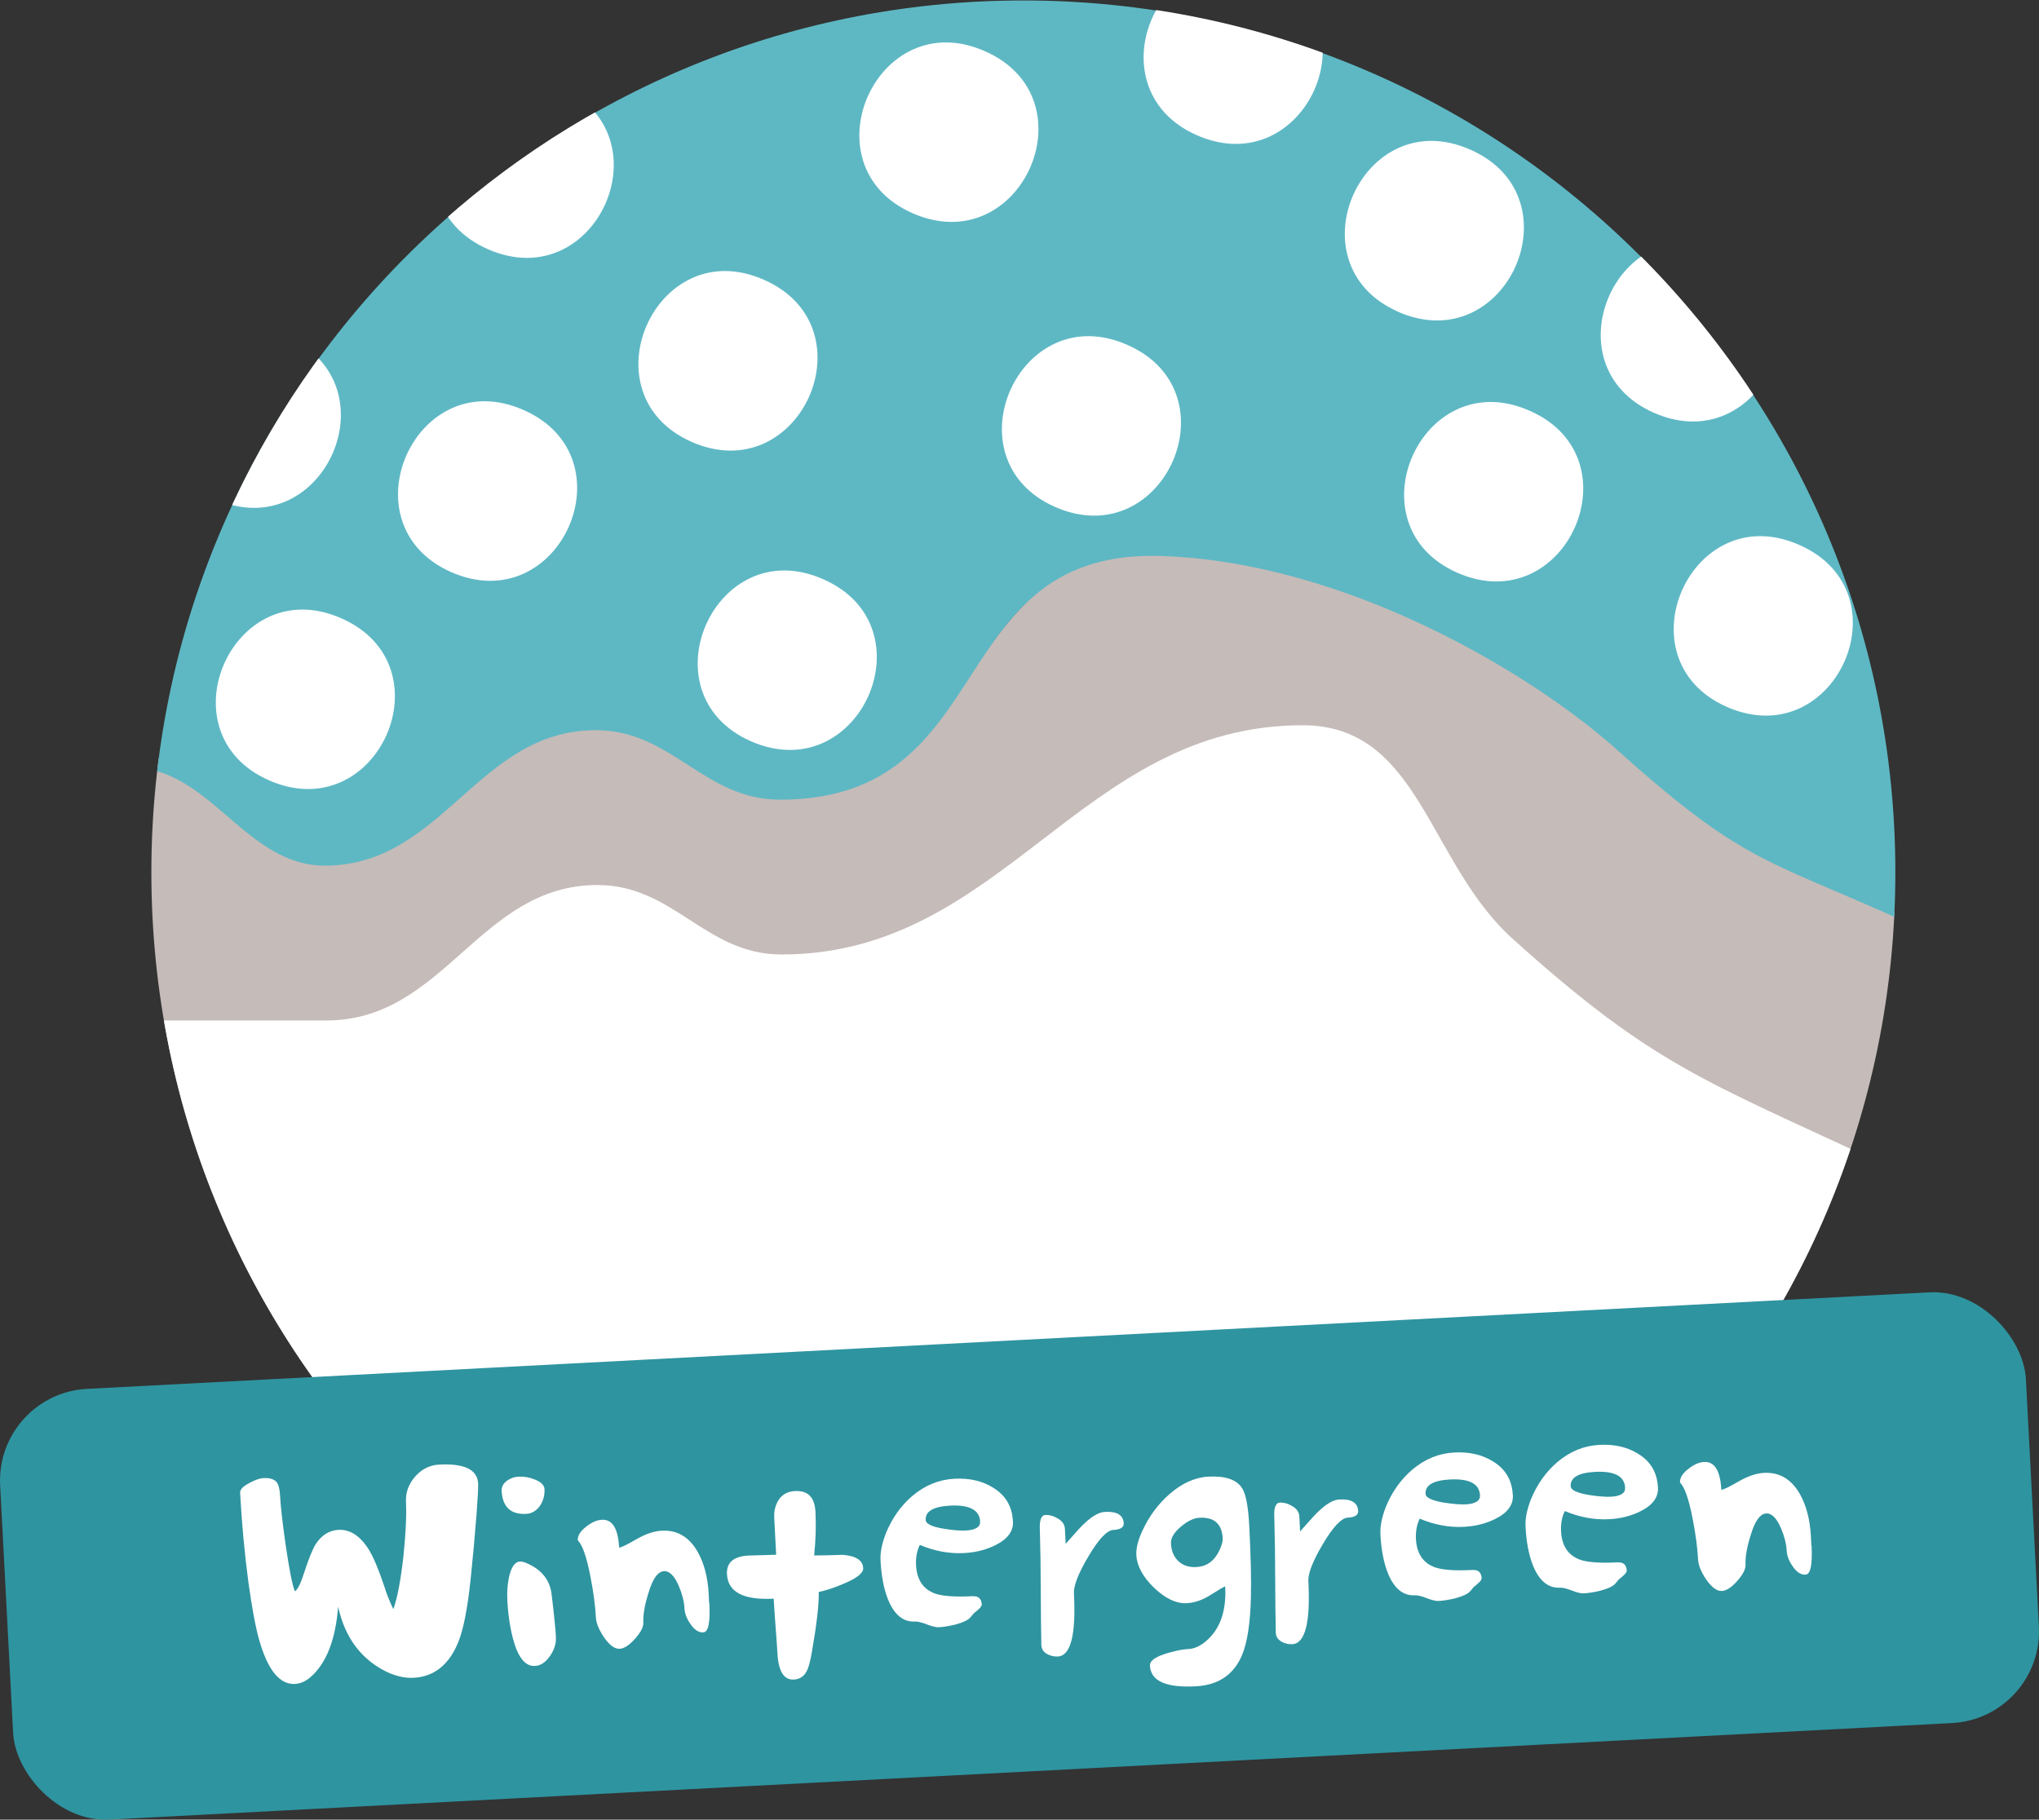
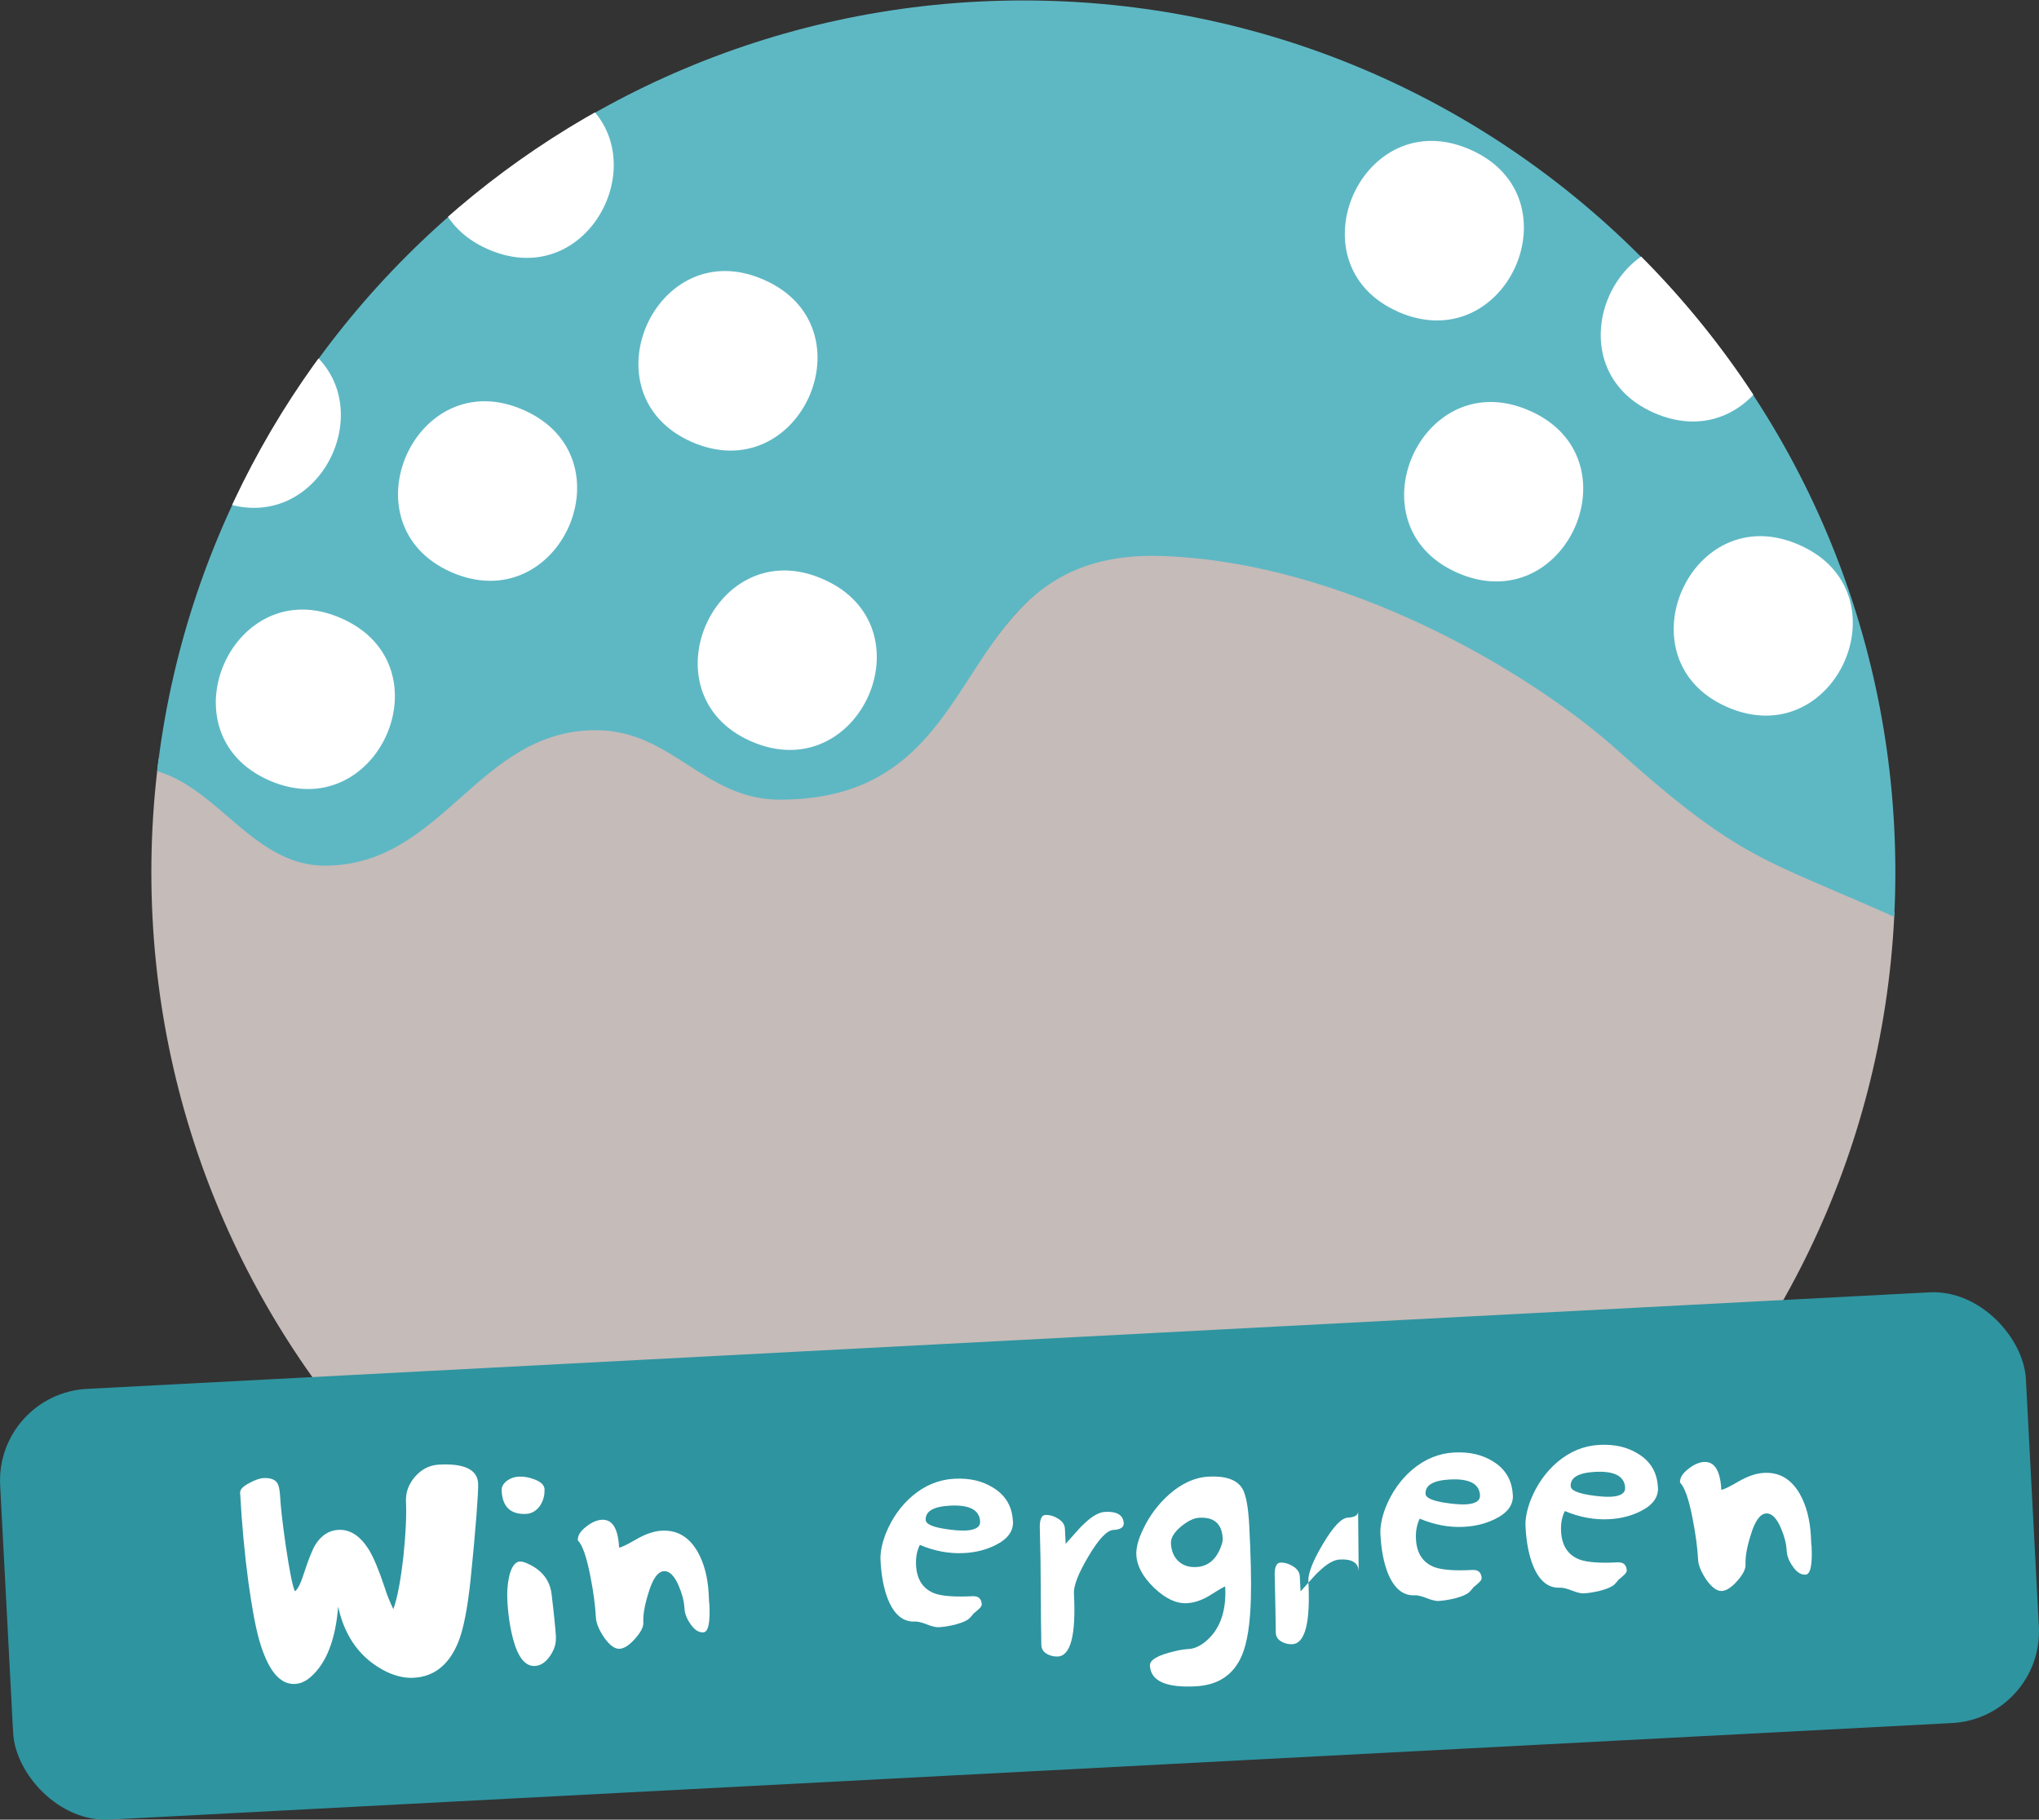
<svg xmlns="http://www.w3.org/2000/svg" viewBox="0 0 222.14 198.29" id="Layer_1">
  <rect x="0" y="0" width="222.14" height="198.29" fill="#333333" stroke="none" />
  <defs>
    <clipPath id="clippath">
      <path stroke-width="0" fill="none" d="m16.49,95.05c0,52.47,42.53,95,95,95s95-42.53,95-95S163.96.05,111.49.05C59.02.05,16.49,42.58,16.49,95.05" />
    </clipPath>
    <clipPath id="clippath-1">
      <path stroke-width="0" fill="none" d="m17.12,84.03c6.76,1.97,10.59,10.29,18.27,10.29,12.87,0,16.65-14.76,29.52-14.76,8.33,0,11.73,7.57,20.06,7.57,24.22,0,17.49-27.43,41.7-26.55,19.87.72,39.73,12.52,49.19,20.84,13.77,12.4,16.22,12.08,30.52,18.48.08-1.61.12-3.23.12-4.86C206.52,42.58,164,.02,111.53,0,63.29-.02,22.7,36.11,17.12,84.03" />
    </clipPath>
    <clipPath id="clippath-2">
-       <path stroke-width="0" fill="none" d="m16.49,95.05c0,52.47,42.53,95,95,95s95-42.53,95-95S163.96.05,111.49.05C59.02.05,16.49,42.58,16.49,95.05" />
-     </clipPath>
+       </clipPath>
  </defs>
  <g id="Group_1739">
    <g id="Group_1721">
      <g id="Group_1720">
        <g id="Group_1715">
          <g clip-path="url(#clippath)">
            <g id="Group_1714">
              <path stroke-width="0" fill-rule="evenodd" fill="#c5bbb8" d="m210.99,101.55c-6.94,48.15-48.79,92.26-98.86,92.26-54.93,0-83.62-33.61-98.64-83.05-.12-.38.54-28.2.73-28.6,8.71,0,12.61,11,21.32,11,12.87,0,16.65-14.76,29.52-14.76,8.33,0,11.73,7.57,20.06,7.57,24.22,0,17.28-25.76,43.01-26.83,12.86-.53,39,11.79,48.46,20.12,15.14,13.63,15.87,13.6,34.41,22.3" id="Path_2868" />
              <path stroke-width="0" fill-rule="evenodd" fill="#5eb8c4" d="m211,102.03c-18.54-8.71-20-6.97-35.14-20.6-9.46-8.33-29.32-20.12-49.19-20.84-24.21-.88-17.47,26.55-41.7,26.55-8.32,0-11.73-7.57-20.06-7.57-12.87,0-16.65,14.76-29.52,14.76-8.7,0-12.47-10.71-21.17-10.71C22.22,32.72,57.46-3.94,111.99-3.94s99.46,44.53,99.46,99.46h0c0,4.86.22,1.84-.45,6.51" id="Path_2869" />
            </g>
          </g>
        </g>
        <g id="Group_1717">
          <g clip-path="url(#clippath-1)">
            <g id="Group_1716">
              <path stroke-width="0" fill-rule="evenodd" fill="#fff" d="m75.34,48.15c11.86,5.22,19.67-12.49,7.89-17.66-11.79-5.23-19.6,12.48-7.89,17.66" id="Path_2871" />
-               <path stroke-width="0" fill-rule="evenodd" fill="#fff" d="m99.41,23.23c11.85,5.22,19.67-12.49,7.89-17.65-11.79-5.23-19.6,12.48-7.89,17.65" id="Path_2872" />
              <path stroke-width="0" fill-rule="evenodd" fill="#fff" d="m188.13,77.03c11.86,5.22,19.67-12.49,7.89-17.65-11.79-5.23-19.6,12.48-7.89,17.65" id="Path_2873" />
              <path stroke-width="0" fill-rule="evenodd" fill="#fff" d="m152.3,33.97c11.86,5.22,19.66-12.49,7.89-17.66-11.79-5.23-19.6,12.48-7.89,17.65" id="Path_2874" />
-               <path stroke-width="0" fill-rule="evenodd" fill="#fff" d="m114.94,55.24c11.86,5.22,19.66-12.49,7.89-17.65-11.79-5.24-19.6,12.48-7.89,17.65" id="Path_2875" />
              <path stroke-width="0" fill-rule="evenodd" fill="#fff" d="m81.8,80.77c11.85,5.22,19.67-12.49,7.89-17.65-11.79-5.23-19.6,12.48-7.89,17.65" id="Path_2876" />
              <path stroke-width="0" fill-rule="evenodd" fill="#fff" d="m49.15,62.34c11.86,5.22,19.67-12.49,7.89-17.66-11.79-5.23-19.6,12.48-7.89,17.66" id="Path_2877" />
              <path stroke-width="0" fill-rule="evenodd" fill="#fff" d="m29.3,85.03c11.86,5.22,19.66-12.49,7.89-17.65-11.79-5.23-19.6,12.48-7.89,17.65" id="Path_2878" />
              <path stroke-width="0" fill-rule="evenodd" fill="#fff" d="m158.76,62.41c11.86,5.22,19.67-12.49,7.89-17.65-11.79-5.23-19.6,12.48-7.89,17.65" id="Path_2879" />
              <path stroke-width="0" fill-rule="evenodd" fill="#fff" d="m180.18,44.98c11.86,5.22,19.67-12.49,7.89-17.66-11.79-5.23-19.6,12.48-7.89,17.66" id="Path_2880" />
              <path stroke-width="0" fill-rule="evenodd" fill="#fff" d="m53.14,27.15c11.86,5.22,19.67-12.49,7.89-17.66-11.79-5.23-19.6,12.48-7.89,17.66" id="Path_2881" />
-               <path stroke-width="0" fill-rule="evenodd" fill="#fff" d="m130.38,14.73c11.86,5.22,19.67-12.49,7.89-17.66-11.79-5.23-19.6,12.48-7.89,17.66" id="Path_2882" />
              <path stroke-width="0" fill-rule="evenodd" fill="#fff" d="m23.41,54.39c11.86,5.22,19.67-12.49,7.89-17.66-11.79-5.23-19.6,12.48-7.89,17.66" id="Path_2883" />
            </g>
          </g>
        </g>
        <g id="Group_1719">
          <g clip-path="url(#clippath-2)">
            <g id="Group_1718">
              <path stroke-width="0" fill-rule="evenodd" fill="#fff" d="m204.38,126.5c-16.23,43.62-52.08,67.03-96.65,66.4-51.42-.73-80.74-33.44-95.02-80.5-.09-.41-.02-.84.19-1.2,8.7,0,13.96,0,22.67,0,12.87,0,16.65-14.76,29.52-14.76,8.33,0,11.73,7.57,20.06,7.57,24.22,0,32.55-24.98,56.77-24.98,12.87,0,13.62,15.14,23.09,23.46,15.14,13.63,20.83,15.3,39.37,24" id="Path_2885" />
            </g>
          </g>
        </g>
      </g>
      <rect stroke-width="0" fill="#2e94a0" transform="translate(-8.72 6.05) rotate(-3)" ry="10" rx="10" height="47" width="221" y="146.05" x=".57" id="Rectangle_1103" />
      <g>
        <path stroke-width="0" fill="#fff" d="m52.09,161.66c.02.45-.04,1.61-.18,3.46-.17,2.16-.38,4.49-.64,7-.33,3.12-.77,5.37-1.31,6.74-1,2.52-2.63,3.85-4.9,3.97-.91.05-1.88-.16-2.9-.63-2.81-1.37-4.58-3.74-5.32-7.11-.29,3.6-1.28,6.14-2.98,7.64-.56.49-1.13.74-1.72.77-1.67.09-2.96-1.5-3.9-4.78-.4-1.41-.79-3.5-1.17-6.25-.43-3.19-.73-6.46-.91-9.81-.02-.35.32-.7,1.02-1.06.61-.33,1.11-.51,1.5-.53.69-.04,1.18.11,1.46.44.21.27.33.75.37,1.44.06,1.17.26,2.97.61,5.4.41,2.78.74,4.46,1.01,5.06.31-.21.66-.91,1.03-2.11.47-1.43.87-2.43,1.21-2.99.64-1.01,1.47-1.54,2.49-1.6,1.3-.07,2.42.68,3.37,2.23.5.84,1.06,2.19,1.68,4.05.19.64.5,1.43.94,2.36.44-1.19.8-3.11,1.1-5.75.26-2.49.35-4.47.28-5.94-.05-1.02.28-1.93.99-2.75.72-.82,1.58-1.25,2.6-1.31,2.77-.15,4.19.54,4.27,2.05Z" />
        <path stroke-width="0" fill="#fff" d="m59.32,162.29c.03.63-.12,1.21-.46,1.75-.4.58-.91.89-1.51.93-1.71.09-2.61-.75-2.7-2.53-.02-.43.19-.8.62-1.11.38-.26.79-.4,1.25-.42.54-.03,1.11.07,1.71.3.71.27,1.07.63,1.1,1.08Zm1.24,16.17c.03.65-.17,1.3-.61,1.95-.48.72-1.04,1.1-1.67,1.13-1.06.06-1.86-.94-2.4-3-.32-1.22-.53-2.62-.61-4.2-.04-.82.01-1.63.17-2.42.24-1.14.65-1.73,1.21-1.76.22-.01.51.07.89.25,1.51.7,2.36,1.79,2.55,3.28.27,2.24.43,3.83.48,4.76Z" />
        <path stroke-width="0" fill="#fff" d="m77.28,174.69c.11,2.1-.11,3.16-.65,3.19-.52.03-.99-.28-1.42-.93-.4-.57-.61-1.13-.64-1.69-.04-.76-.25-1.57-.62-2.44-.47-1.1-1.01-1.64-1.61-1.61-.67.04-1.24.83-1.7,2.4-.41,1.3-.59,2.36-.55,3.19.03.48-.28,1.07-.9,1.77-.63.71-1.19,1.07-1.68,1.1-.54.03-1.12-.4-1.73-1.28-.54-.82-.83-1.53-.86-2.14-.07-1.28-.26-2.75-.59-4.43-.42-2.17-.88-3.49-1.38-3.96-.03-.52.28-1.02.93-1.51.58-.46,1.14-.71,1.69-.74,1.15-.06,1.77.95,1.88,3.03.24-.01.86-.31,1.87-.9,1.01-.58,1.94-.9,2.78-.94,1.67-.09,2.96.67,3.89,2.27.72,1.26,1.12,2.8,1.22,4.62l.05,1.01Z" />
-         <path stroke-width="0" fill="#fff" d="m94.04,170.88c.03.52-.66,1.08-2.06,1.67-1.02.45-1.95.75-2.78.93.03,1.37-.23,3.57-.76,6.61-.17.94-.33,1.57-.49,1.88-.29.67-.78,1.02-1.47,1.05-1.08.06-1.67-.89-1.78-2.84-.04-.67-.1-1.67-.21-3-.1-1.33-.17-2.32-.2-2.97-3.29.17-4.98-.71-5.09-2.66-.07-1.28.72-1.96,2.37-2.04.47-.02,1.46-.05,2.99-.09-.09-1.79-.16-3.13-.21-3.99-.04-.8.13-1.48.53-2.05.39-.56.97-.86,1.73-.9,1.41-.07,2.15.68,2.23,2.26.08,1.49.03,3.08-.14,4.76,1.04-.01,2.08-.03,3.12-.07,1.44.12,2.18.6,2.22,1.45Z" />
        <path stroke-width="0" fill="#fff" d="m110.36,165.77c.06,1.08-.58,1.95-1.92,2.61-1.02.51-2.17.8-3.45.86-1.56.08-3.16-.21-4.78-.89-.32.65-.45,1.38-.41,2.2.08,1.6.78,2.64,2.09,3.11.82.28,2.18.37,4.07.28.63-.03.96.26,1,.89,0,.15-.11.33-.36.54-.17.16-.34.31-.53.45-.06.09-.17.23-.34.41-.22.29-.77.56-1.65.8-.71.17-1.32.27-1.84.29-.28.01-.7-.09-1.27-.31-.56-.22-.99-.32-1.27-.31-1.3.07-2.28-.74-2.96-2.42-.45-1.13-.72-2.53-.81-4.22-.05-.87.15-1.86.59-2.99.67-1.64,1.63-2.99,2.88-4.06,1.37-1.16,2.89-1.78,4.56-1.87,1.67-.09,3.08.24,4.25.98,1.34.82,2.06,2.03,2.14,3.63Zm-3.58.02c-.07-1.25-1.16-1.83-3.28-1.72-1.82.1-2.7.62-2.65,1.57.02.41.67.73,1.94.94,1.01.17,1.82.23,2.45.2,1.06-.06,1.57-.39,1.54-.99Z" />
        <path stroke-width="0" fill="#fff" d="m122.42,166.01c.02.43-.36.67-1.13.71-.69.04-1.59.99-2.7,2.86-1.11,1.87-1.64,3.23-1.59,4.07.24,4.5-.35,6.79-1.76,6.86-.43.02-.83-.08-1.2-.29-.37-.22-.57-.53-.59-.95-.01-.19-.02-1.09-.04-2.7l-.05-6.54c-.04-1.95-.06-3.04-.07-3.28-.06-1.08.14-1.64.6-1.66s.92.11,1.39.4c.47.29.72.66.74,1.12l.08,1.62c1.17-1.32,1.81-2.03,1.94-2.12.89-.87,1.67-1.32,2.34-1.36,1.32-.07,2,.35,2.05,1.26Z" />
        <path stroke-width="0" fill="#fff" d="m136.1,166.24c.17,3.33.23,5.92.18,7.77-.06,2.91-.4,5.05-1,6.43-.91,2.09-2.59,3.2-5.03,3.32-3.22.17-4.88-.58-4.97-2.25-.03-.63.86-1.15,2.68-1.57.54-.14,1.06-.22,1.58-.25.52-.03,1.07-.26,1.66-.7,1.67-1.3,2.43-3.34,2.28-6.11-.15.03-.67.33-1.56.9-.89.57-1.76.87-2.6.92-1.17.06-2.36-.5-3.59-1.68-1.22-1.18-1.87-2.37-1.93-3.56-.04-.78.2-1.71.73-2.8.7-1.49,1.66-2.77,2.86-3.83,1.37-1.2,2.79-1.84,4.26-1.92,1.86-.1,3.09.33,3.68,1.27.4.63.66,1.98.77,4.06Zm-2.89,1.42c-.08-1.6-.93-2.36-2.55-2.27-.6.03-1.28.36-2.02.98-.74.63-1.1,1.23-1.07,1.81.04.82.31,1.47.81,1.94.5.47,1.16.69,1.98.64,1.25-.07,2.14-.82,2.67-2.25.13-.35.19-.64.18-.86Z" />
-         <path stroke-width="0" fill="#fff" d="m147.96,164.67c.02.43-.36.67-1.13.71-.69.04-1.59.99-2.7,2.86-1.11,1.87-1.64,3.23-1.59,4.07.24,4.5-.35,6.79-1.76,6.86-.43.02-.83-.08-1.2-.3-.37-.22-.57-.53-.59-.95-.01-.19-.02-1.09-.04-2.7l-.05-6.54c-.04-1.95-.06-3.04-.07-3.28-.06-1.08.14-1.63.6-1.66.45-.02.92.11,1.39.4.47.29.72.66.74,1.12l.08,1.62c1.17-1.32,1.81-2.03,1.94-2.12.89-.87,1.67-1.33,2.34-1.36,1.32-.07,2,.35,2.05,1.26Z" />
+         <path stroke-width="0" fill="#fff" d="m147.96,164.67c.02.43-.36.67-1.13.71-.69.04-1.59.99-2.7,2.86-1.11,1.87-1.64,3.23-1.59,4.07.24,4.5-.35,6.79-1.76,6.86-.43.02-.83-.08-1.2-.3-.37-.22-.57-.53-.59-.95-.01-.19-.02-1.09-.04-2.7c-.04-1.95-.06-3.04-.07-3.28-.06-1.08.14-1.63.6-1.66.45-.02.92.11,1.39.4.47.29.72.66.74,1.12l.08,1.62c1.17-1.32,1.81-2.03,1.94-2.12.89-.87,1.67-1.33,2.34-1.36,1.32-.07,2,.35,2.05,1.26Z" />
        <path stroke-width="0" fill="#fff" d="m164.82,162.91c.06,1.08-.58,1.95-1.92,2.61-1.02.51-2.17.8-3.45.86-1.56.08-3.16-.21-4.78-.89-.31.65-.45,1.38-.41,2.2.08,1.6.78,2.64,2.09,3.11.82.28,2.18.38,4.07.28.63-.03.96.26,1,.89,0,.15-.11.33-.36.54-.17.16-.34.31-.53.45-.06.09-.17.23-.34.41-.22.29-.77.56-1.65.8-.71.17-1.32.26-1.84.29-.28.01-.7-.09-1.27-.31-.56-.22-.99-.32-1.27-.31-1.3.07-2.28-.74-2.96-2.42-.45-1.13-.72-2.54-.81-4.22-.04-.87.15-1.86.59-2.99.67-1.64,1.63-2.99,2.88-4.06,1.37-1.16,2.89-1.78,4.56-1.87,1.67-.09,3.08.24,4.25.98,1.34.82,2.06,2.03,2.14,3.63Zm-3.58.03c-.07-1.25-1.16-1.83-3.28-1.72-1.82.1-2.7.62-2.65,1.57.02.41.67.72,1.94.94,1.01.16,1.82.23,2.45.2,1.06-.06,1.57-.39,1.54-.99Z" />
        <path stroke-width="0" fill="#fff" d="m180.63,162.08c.06,1.08-.58,1.95-1.92,2.61-1.02.51-2.17.8-3.45.86-1.56.08-3.16-.21-4.78-.89-.32.65-.45,1.38-.41,2.2.08,1.6.78,2.64,2.09,3.11.82.28,2.18.38,4.07.28.63-.03.96.26,1,.89,0,.15-.11.33-.36.54-.17.16-.34.31-.53.45-.06.09-.17.23-.34.41-.22.29-.77.56-1.65.8-.71.17-1.32.27-1.84.29-.28.01-.7-.09-1.27-.31-.56-.22-.99-.32-1.27-.31-1.3.07-2.28-.74-2.96-2.42-.45-1.13-.72-2.53-.81-4.22-.05-.87.15-1.86.59-2.99.67-1.64,1.63-2.99,2.88-4.06,1.37-1.16,2.89-1.78,4.56-1.87,1.67-.09,3.08.24,4.25.98,1.35.82,2.06,2.03,2.14,3.63Zm-3.58.03c-.07-1.25-1.16-1.83-3.28-1.72-1.82.1-2.7.62-2.65,1.57.02.41.67.72,1.94.94,1.01.16,1.82.23,2.45.2,1.06-.06,1.57-.39,1.54-.99Z" />
        <path stroke-width="0" fill="#fff" d="m197.36,168.4c.11,2.1-.11,3.16-.65,3.19-.52.03-.99-.28-1.42-.93-.4-.57-.61-1.13-.64-1.69-.04-.76-.25-1.57-.62-2.44-.47-1.1-1.01-1.64-1.61-1.61-.67.04-1.24.84-1.7,2.4-.41,1.3-.59,2.36-.55,3.18.02.48-.28,1.07-.9,1.77-.62.71-1.19,1.07-1.68,1.1-.54.03-1.12-.4-1.73-1.28-.54-.82-.83-1.53-.86-2.14-.07-1.28-.26-2.75-.59-4.43-.42-2.17-.88-3.49-1.38-3.96-.03-.52.28-1.02.93-1.51.58-.46,1.15-.71,1.69-.74,1.15-.06,1.77.95,1.88,3.03.24-.01.86-.31,1.87-.9,1.01-.58,1.94-.9,2.78-.94,1.67-.09,2.96.67,3.89,2.27.72,1.27,1.12,2.81,1.22,4.62l.05,1.01Z" />
      </g>
    </g>
  </g>
</svg>